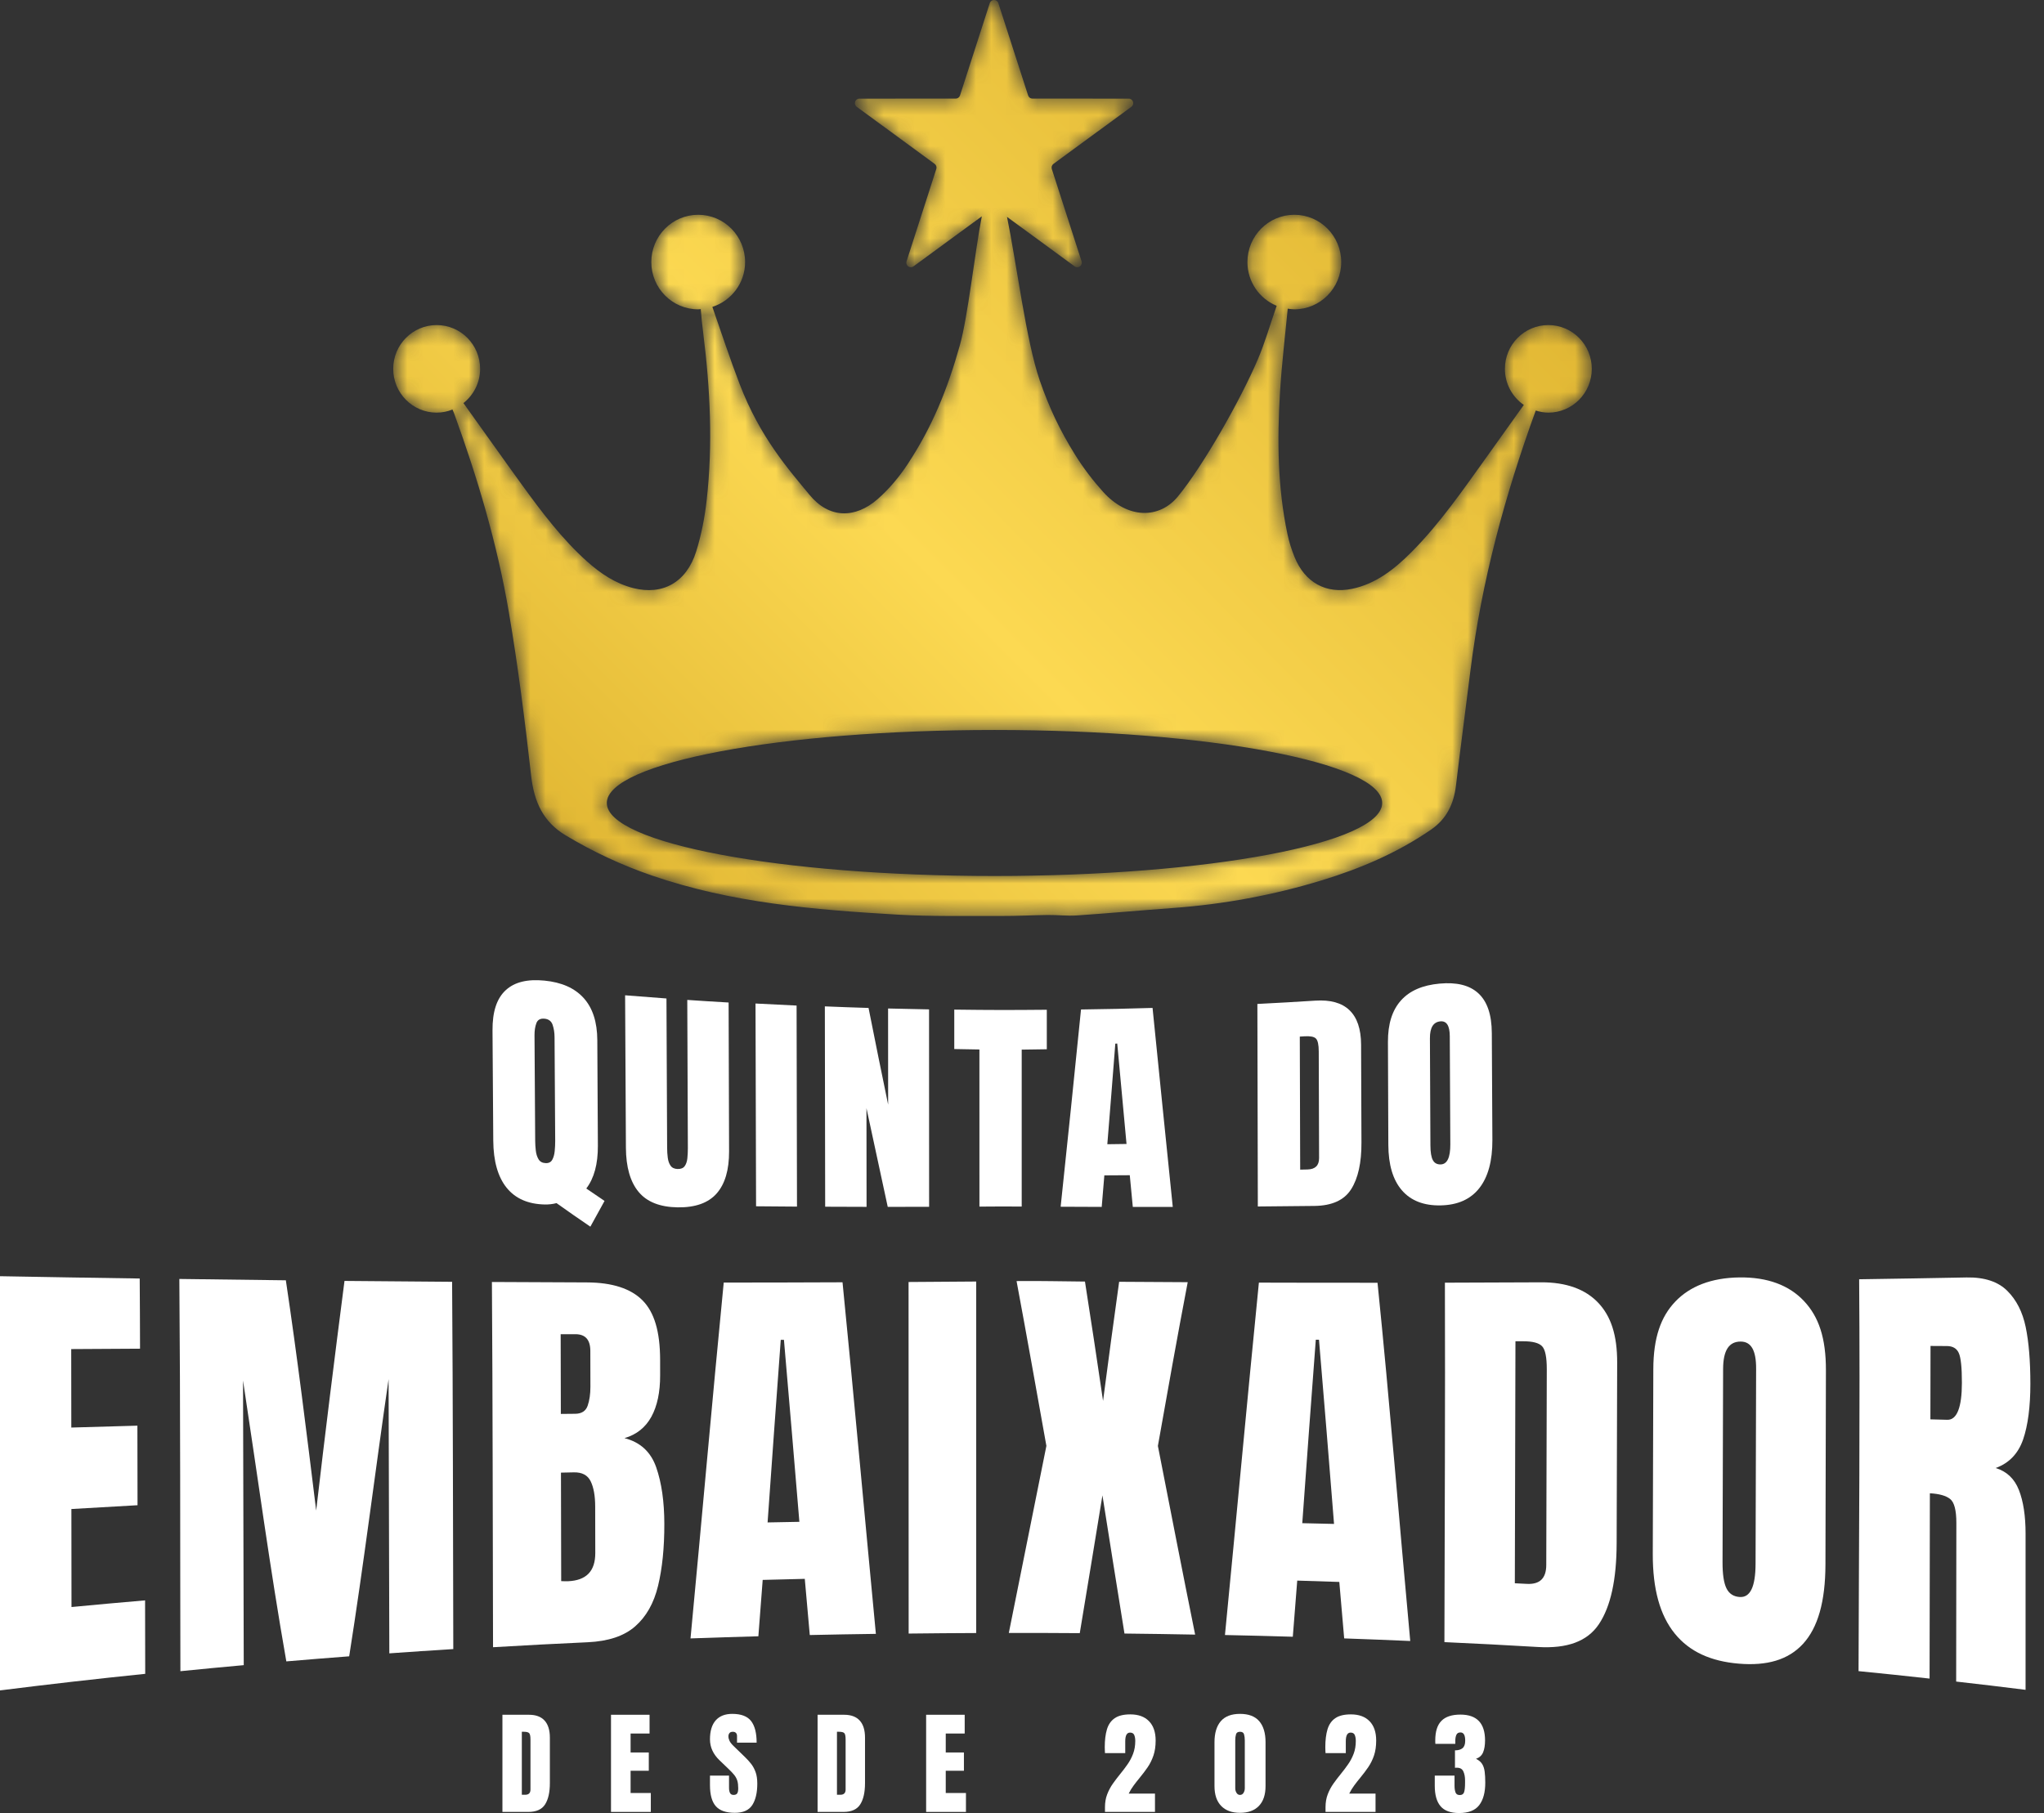
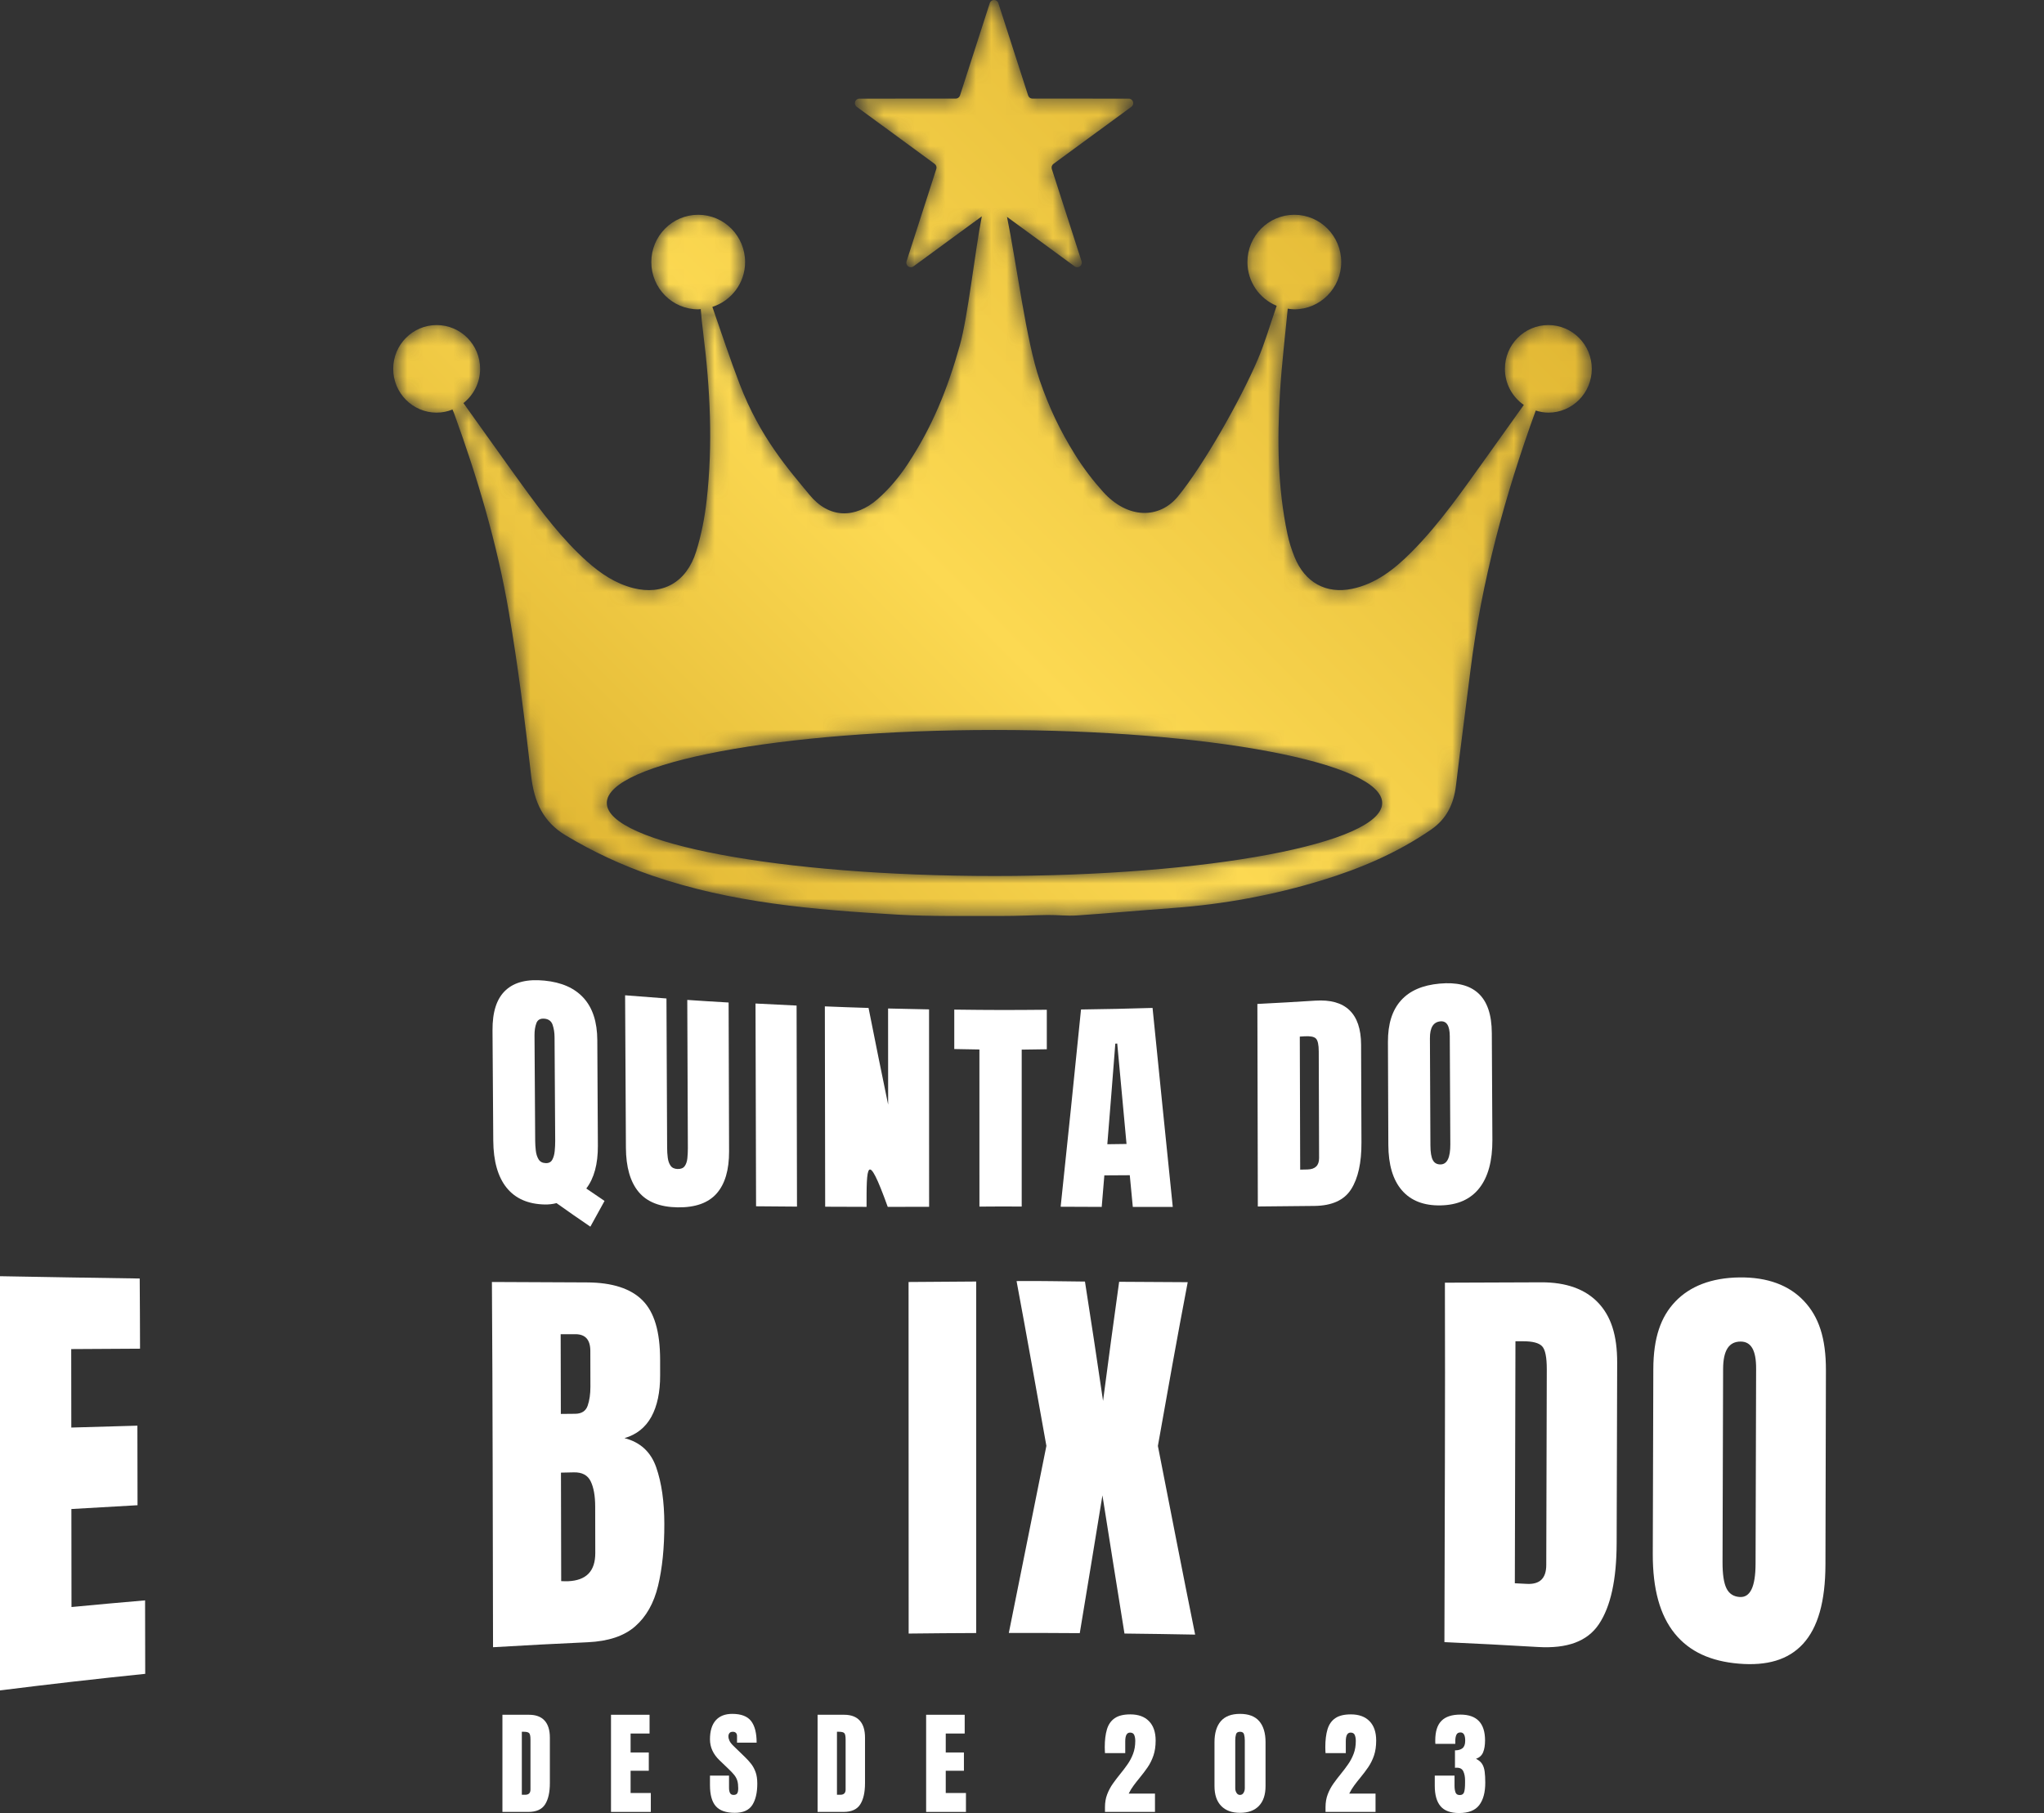
<svg xmlns="http://www.w3.org/2000/svg" width="133" height="118" viewBox="0 0 133 118" fill="none">
  <rect x="0" y="0" width="133" height="118" fill="#333333" stroke="none" />
  <path d="M33.955 116.811H34.171C34.402 116.811 34.517 116.698 34.517 116.473V113.21C34.517 112.999 34.489 112.863 34.433 112.802C34.378 112.741 34.264 112.711 34.093 112.711H33.955V116.811ZM32.692 117.928V111.604H34.417C34.869 111.604 35.208 111.73 35.437 111.983C35.665 112.236 35.779 112.605 35.779 113.091V116.053C35.779 116.652 35.675 117.113 35.467 117.439C35.259 117.765 34.895 117.928 34.375 117.928H32.692Z" fill="white" />
  <path d="M39.757 117.928V111.604H42.266V112.825H41.032V114.058H42.216V115.248H41.032V116.696H42.348V117.928H39.757Z" fill="white" />
  <path d="M47.815 117.986C47.242 117.986 46.829 117.842 46.576 117.554C46.323 117.267 46.197 116.809 46.197 116.181V115.564H47.437V116.355C47.437 116.5 47.458 116.615 47.502 116.697C47.546 116.78 47.623 116.821 47.732 116.821C47.846 116.821 47.925 116.787 47.969 116.721C48.014 116.654 48.035 116.543 48.035 116.39C48.035 116.196 48.016 116.034 47.978 115.903C47.94 115.773 47.874 115.648 47.781 115.529C47.687 115.411 47.557 115.273 47.39 115.115L46.827 114.575C46.406 114.175 46.197 113.718 46.197 113.203C46.197 112.664 46.321 112.253 46.569 111.97C46.817 111.688 47.176 111.546 47.646 111.546C48.222 111.546 48.63 111.701 48.871 112.01C49.112 112.318 49.233 112.788 49.233 113.419H47.957V112.983C47.957 112.897 47.932 112.83 47.884 112.782C47.835 112.734 47.769 112.711 47.686 112.711C47.587 112.711 47.513 112.738 47.467 112.794C47.42 112.851 47.397 112.923 47.397 113.012C47.397 113.101 47.42 113.197 47.468 113.3C47.516 113.402 47.61 113.522 47.75 113.655L48.474 114.356C48.618 114.495 48.752 114.642 48.873 114.797C48.994 114.951 49.091 115.13 49.165 115.335C49.239 115.54 49.276 115.79 49.276 116.084C49.276 116.679 49.166 117.144 48.95 117.481C48.732 117.817 48.354 117.986 47.815 117.986Z" fill="white" />
  <path d="M54.46 116.811H54.678C54.908 116.811 55.023 116.698 55.023 116.473V113.21C55.023 112.999 54.995 112.863 54.94 112.802C54.884 112.741 54.77 112.711 54.599 112.711H54.46V116.811ZM53.199 117.928V111.604H54.924C55.375 111.604 55.715 111.73 55.943 111.983C56.172 112.236 56.285 112.605 56.285 113.091V116.053C56.285 116.652 56.181 117.113 55.973 117.439C55.766 117.765 55.401 117.928 54.881 117.928H53.199Z" fill="white" />
  <path d="M60.262 117.928V111.604H62.771V112.825H61.538V114.058H62.721V115.248H61.538V116.696H62.853V117.928H60.262Z" fill="white" />
  <path d="M71.899 117.928V117.626C71.899 117.313 71.947 117.031 72.044 116.78C72.14 116.53 72.263 116.298 72.416 116.083C72.568 115.868 72.728 115.658 72.896 115.452C73.061 115.251 73.217 115.045 73.366 114.832C73.514 114.62 73.636 114.39 73.729 114.142C73.823 113.895 73.87 113.616 73.87 113.307C73.87 113.159 73.848 113.031 73.804 112.924C73.76 112.818 73.669 112.764 73.531 112.764C73.322 112.764 73.218 112.952 73.218 113.329V114.101H71.899C71.897 114.046 71.894 113.984 71.89 113.914C71.887 113.845 71.885 113.778 71.885 113.713C71.885 113.258 71.932 112.872 72.027 112.554C72.122 112.237 72.29 111.995 72.532 111.828C72.772 111.662 73.112 111.579 73.549 111.579C74.069 111.579 74.474 111.726 74.762 112.02C75.051 112.315 75.196 112.736 75.196 113.282C75.196 113.653 75.148 113.978 75.053 114.257C74.958 114.537 74.833 114.791 74.676 115.02C74.519 115.248 74.346 115.477 74.159 115.704C74.026 115.864 73.897 116.029 73.772 116.197C73.647 116.364 73.538 116.543 73.442 116.735H75.153V117.928H71.899Z" fill="white" />
  <path d="M80.686 116.821C80.783 116.821 80.859 116.777 80.914 116.688C80.969 116.6 80.997 116.5 80.997 116.39V113.268C80.997 113.119 80.98 112.989 80.948 112.878C80.916 112.766 80.829 112.711 80.686 112.711C80.543 112.711 80.457 112.766 80.425 112.878C80.392 112.989 80.376 113.119 80.376 113.268V116.39C80.376 116.5 80.404 116.6 80.46 116.688C80.515 116.777 80.591 116.821 80.686 116.821ZM80.686 117.986C80.156 117.986 79.747 117.836 79.459 117.536C79.169 117.237 79.025 116.806 79.025 116.243V113.39C79.025 112.795 79.163 112.34 79.436 112.022C79.711 111.705 80.128 111.546 80.686 111.546C81.247 111.546 81.664 111.705 81.937 112.022C82.21 112.34 82.347 112.795 82.347 113.39V116.243C82.347 116.806 82.203 117.237 81.916 117.536C81.628 117.836 81.219 117.986 80.686 117.986Z" fill="white" />
  <path d="M86.25 117.928V117.626C86.25 117.313 86.298 117.031 86.394 116.78C86.49 116.53 86.614 116.298 86.766 116.083C86.918 115.868 87.079 115.658 87.248 115.452C87.412 115.251 87.568 115.045 87.716 114.832C87.865 114.62 87.986 114.39 88.08 114.142C88.174 113.895 88.22 113.616 88.22 113.307C88.22 113.159 88.198 113.031 88.154 112.924C88.111 112.818 88.02 112.764 87.882 112.764C87.673 112.764 87.569 112.952 87.569 113.329V114.101H86.25C86.247 114.046 86.244 113.984 86.241 113.914C86.237 113.845 86.236 113.778 86.236 113.713C86.236 113.258 86.283 112.872 86.378 112.554C86.473 112.237 86.641 111.995 86.882 111.828C87.123 111.662 87.463 111.579 87.9 111.579C88.42 111.579 88.825 111.726 89.113 112.02C89.402 112.315 89.546 112.736 89.546 113.282C89.546 113.653 89.499 113.978 89.404 114.257C89.309 114.537 89.183 114.791 89.026 115.02C88.869 115.248 88.697 115.477 88.509 115.704C88.376 115.864 88.247 116.029 88.122 116.197C87.998 116.364 87.888 116.543 87.793 116.735H89.504V117.928H86.25Z" fill="white" />
  <path d="M94.943 118C94.39 118 93.987 117.853 93.736 117.558C93.484 117.263 93.358 116.819 93.358 116.225V115.564H94.644V116.229C94.644 116.396 94.665 116.538 94.707 116.655C94.748 116.771 94.841 116.829 94.986 116.829C95.134 116.829 95.228 116.765 95.268 116.639C95.309 116.514 95.329 116.308 95.329 116.024V115.865C95.329 115.647 95.292 115.457 95.22 115.294C95.148 115.131 95.005 115.05 94.794 115.05C94.768 115.05 94.745 115.051 94.725 115.052C94.704 115.053 94.687 115.054 94.673 115.057V113.921C94.889 113.921 95.054 113.873 95.168 113.776C95.282 113.679 95.339 113.517 95.339 113.289C95.339 112.932 95.237 112.754 95.033 112.754C94.9 112.754 94.81 112.805 94.764 112.91C94.717 113.014 94.694 113.146 94.694 113.307V113.497H93.397C93.394 113.469 93.393 113.434 93.391 113.393C93.39 113.353 93.39 113.313 93.39 113.274C93.39 112.695 93.524 112.27 93.792 111.999C94.061 111.728 94.472 111.593 95.026 111.593C96.095 111.593 96.63 112.153 96.63 113.274C96.63 113.586 96.588 113.843 96.505 114.045C96.422 114.248 96.267 114.39 96.041 114.472C96.22 114.557 96.352 114.668 96.437 114.802C96.523 114.936 96.578 115.102 96.605 115.302C96.631 115.5 96.644 115.741 96.644 116.024C96.644 116.656 96.513 117.143 96.25 117.486C95.987 117.829 95.552 118 94.943 118Z" fill="white" />
  <path d="M35.507 75.701C35.705 75.71 35.847 75.637 35.933 75.486C36.018 75.333 36.072 75.144 36.094 74.917C36.116 74.691 36.127 74.472 36.126 74.261C36.109 71.518 36.101 70.129 36.084 67.508C36.083 67.21 36.04 66.941 35.958 66.7C35.875 66.459 35.7 66.327 35.433 66.301C35.16 66.274 34.983 66.371 34.901 66.592C34.819 66.812 34.778 67.075 34.78 67.379C34.798 70.04 34.807 71.458 34.824 74.253C34.825 74.449 34.838 74.658 34.863 74.881C34.888 75.103 34.948 75.294 35.043 75.452C35.138 75.609 35.293 75.693 35.507 75.701ZM38.414 79.837C37.533 79.236 37.093 78.93 36.212 78.304C35.962 78.37 35.703 78.399 35.437 78.393C34.362 78.368 33.538 78.011 32.967 77.305C32.396 76.6 32.105 75.571 32.096 74.232C32.077 71.312 32.066 69.826 32.047 67.07C32.038 65.845 32.323 64.985 32.903 64.449C33.482 63.912 34.325 63.713 35.432 63.823C36.538 63.932 37.386 64.302 37.975 64.952C38.563 65.603 38.86 66.509 38.866 67.702C38.881 70.383 38.888 71.79 38.903 74.573C38.908 75.762 38.658 76.685 38.149 77.353C38.624 77.679 38.862 77.841 39.337 78.161C38.967 78.832 38.783 79.168 38.414 79.837Z" fill="white" />
  <path d="M44.099 78.579C42.95 78.563 42.102 78.232 41.556 77.577C41.01 76.922 40.733 75.957 40.727 74.694C40.71 71.389 40.693 68.083 40.675 64.778C41.752 64.865 42.29 64.907 43.366 64.985C43.381 68.22 43.395 71.455 43.409 74.69C43.409 74.918 43.423 75.137 43.45 75.347C43.477 75.558 43.538 75.732 43.633 75.868C43.728 76.005 43.88 76.077 44.089 76.083C44.303 76.089 44.457 76.027 44.55 75.899C44.644 75.771 44.702 75.602 44.725 75.393C44.747 75.183 44.758 74.965 44.758 74.74C44.745 71.519 44.733 68.299 44.72 65.079C45.797 65.152 46.334 65.186 47.41 65.248C47.421 68.477 47.431 71.705 47.44 74.933C47.444 76.145 47.175 77.057 46.634 77.673C46.092 78.29 45.248 78.595 44.099 78.579Z" fill="white" />
  <path d="M49.196 78.51C49.184 74.111 49.172 69.712 49.16 65.313C50.229 65.371 50.764 65.398 51.833 65.446C51.842 69.808 51.85 74.169 51.859 78.531C50.794 78.524 50.261 78.52 49.196 78.51Z" fill="white" />
-   <path d="M53.693 78.538C53.686 74.191 53.679 69.845 53.672 65.499C54.81 65.545 55.378 65.566 56.515 65.601C57.026 68.171 57.281 69.425 57.79 71.895C57.788 69.438 57.788 68.204 57.786 65.637C58.853 65.665 59.386 65.677 60.452 65.695C60.453 69.977 60.454 74.26 60.456 78.544C59.379 78.547 58.841 78.548 57.764 78.548C57.211 75.983 56.934 74.717 56.38 72.127C56.382 74.701 56.383 75.97 56.386 78.547C55.309 78.544 54.771 78.542 53.693 78.538Z" fill="white" />
+   <path d="M53.693 78.538C53.686 74.191 53.679 69.845 53.672 65.499C54.81 65.545 55.378 65.566 56.515 65.601C57.026 68.171 57.281 69.425 57.79 71.895C57.788 69.438 57.788 68.204 57.786 65.637C58.853 65.665 59.386 65.677 60.452 65.695C60.453 69.977 60.454 74.26 60.456 78.544C59.379 78.547 58.841 78.548 57.764 78.548C56.382 74.701 56.383 75.97 56.386 78.547C55.309 78.544 54.771 78.542 53.693 78.538Z" fill="white" />
  <path d="M63.73 78.531C63.73 75.123 63.73 71.713 63.729 68.305C63.075 68.295 62.748 68.289 62.093 68.276C62.093 67.267 62.093 66.755 62.093 65.71C64.505 65.741 65.709 65.741 68.114 65.719C68.114 66.768 68.114 67.28 68.114 68.29C67.461 68.301 67.135 68.306 66.481 68.314C66.481 71.718 66.481 75.123 66.481 78.527C65.381 78.518 64.831 78.524 63.73 78.531Z" fill="white" />
  <path d="M72.052 74.471C72.552 74.465 72.802 74.462 73.301 74.454C73.059 71.865 72.938 70.582 72.697 67.919C72.647 67.92 72.622 67.921 72.572 67.923C72.365 70.599 72.26 71.888 72.052 74.471ZM69.015 78.539C69.466 74.26 69.913 69.982 70.34 65.701C72.204 65.675 73.134 65.654 74.995 65.6C75.428 69.918 75.869 74.234 76.31 78.55C75.27 78.553 74.75 78.553 73.71 78.553C73.631 77.724 73.591 77.311 73.513 76.488C72.851 76.493 72.52 76.495 71.858 76.498C71.79 77.317 71.755 77.726 71.687 78.55C70.618 78.547 70.084 78.545 69.015 78.539Z" fill="white" />
  <path d="M84.601 76.125C84.792 76.121 84.887 76.119 85.077 76.114C85.581 76.102 85.832 75.855 85.831 75.372C85.822 72.576 85.818 71.164 85.809 68.431C85.808 67.989 85.746 67.71 85.623 67.59C85.502 67.471 85.253 67.424 84.88 67.447C84.758 67.455 84.698 67.458 84.576 67.466C84.585 70.352 84.593 73.239 84.601 76.125ZM81.845 78.523C81.835 74.129 81.826 69.735 81.816 65.341C83.322 65.264 84.075 65.221 85.581 65.126C86.566 65.063 87.308 65.266 87.808 65.748C88.308 66.229 88.56 66.972 88.564 67.995C88.574 70.489 88.578 71.789 88.588 74.368C88.593 75.673 88.37 76.687 87.917 77.4C87.464 78.114 86.668 78.473 85.528 78.487C84.055 78.504 83.319 78.512 81.845 78.523Z" fill="white" />
  <path d="M93.751 75.785C94.168 75.769 94.374 75.332 94.37 74.472C94.356 71.613 94.349 70.162 94.335 67.44C94.332 66.754 94.128 66.438 93.724 66.474C93.267 66.516 93.04 66.877 93.043 67.576C93.056 70.283 93.062 71.718 93.075 74.548C93.077 74.999 93.131 75.32 93.236 75.511C93.34 75.702 93.512 75.794 93.751 75.785ZM93.74 78.452C92.643 78.474 91.802 78.145 91.219 77.47C90.636 76.796 90.343 75.812 90.337 74.51C90.327 71.802 90.322 70.433 90.311 67.82C90.306 66.642 90.589 65.748 91.16 65.112C91.73 64.475 92.567 64.118 93.672 64.017C94.777 63.916 95.617 64.117 96.194 64.648C96.771 65.18 97.063 66.029 97.07 67.235C97.085 69.915 97.092 71.355 97.107 74.191C97.113 75.554 96.829 76.607 96.252 77.335C95.676 78.063 94.838 78.43 93.74 78.452Z" fill="white" />
  <path d="M0 110.019C0 101.033 0 92.047 0 83.061C3.03 83.117 6.061 83.167 9.091 83.211C9.103 85.186 9.109 85.918 9.112 87.778C7.321 87.787 6.426 87.793 4.634 87.804C4.636 89.711 4.638 90.762 4.64 92.911C6.36 92.859 7.221 92.835 8.94 92.788C8.944 94.816 8.946 95.876 8.949 97.966C7.228 98.061 6.367 98.11 4.645 98.213C4.648 100.819 4.649 102.142 4.652 104.592C6.568 104.41 7.526 104.324 9.44 104.159C9.444 106.197 9.446 107.18 9.449 108.94C6.297 109.263 3.145 109.623 0 110.019Z" fill="white" />
-   <path d="M11.738 108.768C11.717 100.259 11.742 91.749 11.67 83.24C14.441 83.279 15.827 83.297 18.6 83.327C19.345 88.311 19.959 93.311 20.573 98.313C21.151 93.325 21.773 88.346 22.416 83.368C25.216 83.394 26.617 83.406 29.418 83.425C29.475 91.393 29.474 99.361 29.495 107.329C27.831 107.433 26.998 107.489 25.333 107.607C25.315 101.659 25.302 95.711 25.285 89.763C24.41 95.772 23.67 101.802 22.721 107.8C21.085 107.925 20.268 107.991 18.631 108.13C17.563 102.059 16.744 95.945 15.814 89.85C15.829 96.025 15.842 102.2 15.86 108.375C14.212 108.525 13.387 108.603 11.738 108.768Z" fill="white" />
  <path d="M36.968 102.913C38.147 102.86 38.737 102.261 38.734 101.078C38.732 99.878 38.731 99.269 38.728 98.049C38.727 97.355 38.629 96.808 38.434 96.409C38.24 96.01 37.876 95.816 37.341 95.827C37.005 95.834 36.837 95.838 36.501 95.845C36.507 98.701 36.51 100.159 36.516 102.906C36.705 102.916 36.856 102.918 36.968 102.913ZM36.493 92.024C36.866 92.02 37.052 92.018 37.424 92.015C37.846 92.012 38.117 91.836 38.238 91.49C38.358 91.145 38.417 90.734 38.417 90.26C38.415 89.31 38.414 88.841 38.412 87.925C38.411 87.191 38.086 86.835 37.439 86.835C37.056 86.835 36.865 86.835 36.482 86.835C36.487 88.818 36.489 89.876 36.493 92.024ZM32.081 107.208C32.061 99.285 32.062 91.361 32.008 83.437C34.478 83.452 35.714 83.457 38.184 83.465C39.841 83.47 41.05 83.867 41.81 84.635C42.569 85.403 42.95 86.642 42.953 88.508C42.954 88.909 42.954 89.111 42.954 89.517C42.956 90.608 42.766 91.51 42.384 92.208C42.001 92.905 41.417 93.371 40.634 93.6C41.66 93.862 42.348 94.494 42.698 95.498C43.049 96.502 43.225 97.732 43.227 99.175C43.23 100.727 43.094 102.071 42.82 103.208C42.546 104.346 42.048 105.22 41.326 105.853C40.604 106.485 39.576 106.822 38.242 106.884C35.778 106.999 34.546 107.064 32.081 107.208Z" fill="white" />
-   <path d="M49.946 99.086C50.773 99.069 51.187 99.062 52.014 99.047C51.683 95.099 51.355 91.15 51.01 87.202C50.927 87.202 50.886 87.202 50.803 87.201C50.508 91.162 50.227 95.124 49.946 99.086ZM44.931 106.635C45.663 98.916 46.337 91.192 47.092 83.475C50.184 83.473 51.73 83.47 54.822 83.457C55.58 91.081 56.265 98.712 56.992 106.339C55.271 106.363 54.411 106.378 52.691 106.415C52.561 104.977 52.496 104.242 52.366 102.758C51.27 102.783 50.722 102.797 49.627 102.827C49.515 104.321 49.459 105.061 49.346 106.496C47.58 106.545 46.697 106.572 44.931 106.635Z" fill="white" />
  <path d="M59.125 106.319C59.123 98.692 59.124 91.065 59.119 83.438C60.88 83.428 61.76 83.422 63.52 83.407C63.52 91.033 63.52 98.659 63.52 106.284C61.761 106.292 60.883 106.299 59.125 106.319Z" fill="white" />
  <path d="M65.642 106.28C66.457 102.221 67.274 98.163 68.087 94.104C67.446 90.528 66.813 86.949 66.146 83.377C67.927 83.362 68.817 83.395 70.597 83.409C71.068 86.401 71.303 88.011 71.774 91.176C72.193 88.008 72.404 86.404 72.821 83.424C74.606 83.436 75.499 83.442 77.283 83.45C76.604 86.996 75.972 90.552 75.342 94.107C76.145 98.202 76.939 102.298 77.766 106.387C75.927 106.353 75.008 106.339 73.168 106.318C72.683 103.321 72.208 100.322 71.734 97.324C71.247 100.314 70.756 103.303 70.259 106.292C68.413 106.28 67.489 106.276 65.642 106.28Z" fill="white" />
-   <path d="M84.737 99.135C85.563 99.153 85.977 99.163 86.804 99.183C86.483 95.187 86.166 91.19 85.825 87.196C85.742 87.196 85.7 87.196 85.617 87.196C85.312 91.175 85.026 95.155 84.737 99.135ZM79.706 106.414C80.452 98.77 81.153 91.121 81.914 83.478C85.001 83.487 86.545 83.488 89.633 83.487C90.425 91.251 91.044 99.031 91.762 106.803C90.043 106.729 89.183 106.695 87.464 106.634C87.337 105.204 87.274 104.463 87.147 102.959C86.052 102.922 85.505 102.905 84.409 102.872C84.294 104.363 84.236 105.098 84.121 106.526C82.355 106.475 81.472 106.452 79.706 106.414Z" fill="white" />
  <path d="M98.568 103.046C98.883 103.061 99.04 103.069 99.356 103.085C100.191 103.127 100.61 102.727 100.613 101.858C100.624 97.612 100.635 93.366 100.647 89.12C100.648 88.336 100.549 87.845 100.347 87.625C100.144 87.404 99.733 87.295 99.112 87.295C98.91 87.295 98.809 87.295 98.608 87.294C98.593 92.545 98.581 97.796 98.568 103.046ZM93.986 106.876C94.003 99.078 94.042 91.279 94.018 83.482C96.521 83.476 97.773 83.472 100.277 83.459C101.915 83.451 103.151 83.906 103.985 84.781C104.819 85.657 105.232 86.884 105.227 88.697C105.215 92.609 105.204 96.522 105.193 100.434C105.186 102.821 104.804 104.554 104.046 105.696C103.288 106.838 101.966 107.304 100.081 107.194C97.642 107.052 96.423 106.989 93.986 106.876Z" fill="white" />
  <path d="M113.19 103.939C113.88 103.989 114.228 103.291 114.232 101.771C114.244 97.538 114.255 93.305 114.268 89.073C114.272 87.875 113.937 87.316 113.264 87.315C112.505 87.313 112.124 87.879 112.12 89.098C112.107 93.287 112.096 97.476 112.083 101.664C112.081 102.46 112.166 103.026 112.338 103.375C112.509 103.723 112.793 103.91 113.19 103.939ZM113.138 108.277C111.317 108.124 109.928 107.499 108.97 106.314C108.012 105.128 107.537 103.431 107.544 101.126C107.556 97.121 107.566 93.116 107.579 89.11C107.585 87.065 108.063 85.704 109.009 84.712C109.955 83.72 111.346 83.163 113.184 83.14C115.022 83.117 116.421 83.655 117.381 84.675C118.341 85.695 118.816 87.073 118.81 89.195C118.799 93.405 118.789 97.616 118.779 101.826C118.773 104.247 118.286 105.936 117.32 106.989C116.353 108.042 114.958 108.43 113.138 108.277Z" fill="white" />
-   <path d="M125.608 92.377C126.049 92.388 126.268 92.394 126.709 92.406C127.339 92.423 127.656 91.584 127.658 90.009C127.659 88.989 127.59 88.355 127.453 88.055C127.315 87.755 127.056 87.607 126.677 87.606C126.252 87.603 126.04 87.602 125.616 87.6C125.613 89.388 125.611 90.368 125.608 92.377ZM120.933 108.764C120.955 100.264 121.036 91.76 120.972 83.26C123.768 83.218 125.167 83.195 127.966 83.142C129.132 83.121 130.014 83.419 130.61 84.012C131.207 84.605 131.606 85.39 131.809 86.37C132.012 87.349 132.113 88.575 132.113 90.083C132.113 91.541 131.956 92.772 131.64 93.688C131.324 94.603 130.73 95.227 129.856 95.545C130.573 95.763 131.077 96.238 131.367 96.975C131.656 97.713 131.801 98.662 131.801 99.808C131.801 103.199 131.801 106.59 131.801 109.981C129.992 109.756 129.09 109.648 127.285 109.443C127.289 106.003 127.294 102.563 127.297 99.122C127.298 98.295 127.163 97.772 126.89 97.558C126.618 97.344 126.18 97.221 125.574 97.189C125.568 101.21 125.563 105.229 125.555 109.249C123.705 109.045 122.781 108.948 120.933 108.764Z" fill="white" />
  <mask id="mask0_8040_505" style="mask-type:luminance" maskUnits="userSpaceOnUse" x="25" y="0" width="79" height="60">
    <path d="M64.71 57.013C50.778 57.013 39.484 54.886 39.484 52.261C39.484 49.637 50.778 47.509 64.71 47.509C78.643 47.509 89.937 49.637 89.937 52.261C89.937 54.886 78.643 57.013 64.71 57.013ZM100.749 21.157C99.188 21.157 97.922 22.432 97.922 24.006C97.922 24.982 98.41 25.842 99.152 26.355C98.343 27.488 97.535 28.623 96.725 29.755C95.189 31.897 93.691 34.074 91.848 35.928C90.731 37.051 89.518 38.002 87.98 38.322C86.287 38.674 84.902 37.914 84.231 36.246C84.038 35.767 83.878 35.264 83.771 34.755C83.129 31.715 83.101 28.629 83.288 25.54C83.397 23.719 83.616 21.905 83.791 20.089C83.933 20.108 84.073 20.132 84.22 20.132C85.905 20.132 87.271 18.755 87.271 17.056C87.271 15.356 85.905 13.979 84.22 13.979C82.534 13.979 81.168 15.356 81.168 17.056C81.168 18.345 81.956 19.445 83.072 19.903C83.065 19.923 83.058 19.944 83.051 19.963C82.648 21.108 82.317 22.284 81.842 23.397C80.746 25.972 78.327 30.261 76.649 32.308C75.442 33.781 73.384 33.793 71.782 32.017C71.112 31.274 70.486 30.456 69.949 29.589C68.953 27.984 68.275 26.558 67.651 24.751C66.772 22.203 66.145 17.129 65.524 14.114L69.924 17.336C70.154 17.505 70.463 17.279 70.375 17.006L68.439 10.997C68.4 10.876 68.444 10.742 68.546 10.667L73.615 6.952C73.845 6.784 73.727 6.418 73.443 6.418L67.177 6.417C67.049 6.417 66.937 6.335 66.898 6.213L64.961 0.204C64.873 -0.068 64.491 -0.068 64.403 0.204L62.466 6.213C62.427 6.335 62.314 6.417 62.187 6.417L55.921 6.418C55.637 6.418 55.519 6.784 55.748 6.952L60.818 10.667C60.92 10.742 60.963 10.876 60.924 10.997L58.989 17.006C58.901 17.279 59.209 17.505 59.439 17.336L63.886 14.079C63.422 16.469 62.98 20.607 62.46 22.459C61.659 25.315 60.681 27.742 59.072 30.192C58.516 31.037 57.849 31.835 57.107 32.484C55.634 33.773 53.941 33.745 52.682 32.216C51.341 30.588 49.468 28.495 48.13 25.005C47.493 23.346 46.938 21.654 46.352 19.974C47.584 19.578 48.482 18.428 48.482 17.056C48.482 15.356 47.116 13.979 45.431 13.979C43.746 13.979 42.38 15.356 42.38 17.056C42.38 18.755 43.746 20.132 45.431 20.132C45.488 20.132 45.541 20.119 45.597 20.115C45.634 20.637 45.693 21.157 45.757 21.675C46.212 25.301 46.392 28.938 45.979 32.578C45.853 33.699 45.632 34.829 45.298 35.897C44.669 37.909 43.114 38.758 41.21 38.276C40.055 37.983 39.075 37.331 38.178 36.524C36.574 35.083 35.259 33.344 33.978 31.577C32.694 29.805 31.433 28.013 30.155 26.235C30.811 25.713 31.24 24.914 31.24 24.006C31.24 22.432 29.974 21.157 28.413 21.157C26.852 21.157 25.586 22.432 25.586 24.006C25.586 25.58 26.852 26.856 28.413 26.856C28.777 26.856 29.123 26.781 29.443 26.654C29.478 26.731 29.514 26.808 29.541 26.885C31.075 31.101 32.357 35.407 33.114 39.865C33.713 43.387 34.159 46.943 34.562 50.499C34.758 52.233 35.37 53.505 36.803 54.366C38.599 55.444 40.467 56.312 42.418 56.983C47.609 58.769 52.987 59.213 58.374 59.526C60.623 59.657 62.882 59.606 65.137 59.616C66.157 59.621 67.177 59.562 68.196 59.551C68.814 59.544 69.433 59.623 70.048 59.582C72.135 59.44 74.219 59.251 76.306 59.098C79.611 58.857 82.86 58.26 86.046 57.283C88.534 56.521 90.926 55.505 93.125 53.989C94.116 53.305 94.592 52.347 94.739 51.116C95.035 48.633 95.366 46.154 95.675 43.671C96.401 37.826 97.93 32.219 99.918 26.749C99.921 26.739 99.925 26.729 99.929 26.72C100.19 26.8 100.462 26.856 100.749 26.856C102.31 26.856 103.575 25.58 103.575 24.006C103.575 22.432 102.31 21.157 100.749 21.157Z" fill="white" />
  </mask>
  <g mask="url(#mask0_8040_505)">
    <path d="M64.71 57.013C50.778 57.013 39.484 54.886 39.484 52.261C39.484 49.637 50.778 47.509 64.71 47.509C78.643 47.509 89.937 49.637 89.937 52.261C89.937 54.886 78.643 57.013 64.71 57.013ZM100.749 21.157C99.188 21.157 97.922 22.432 97.922 24.006C97.922 24.982 98.41 25.842 99.152 26.355C98.343 27.488 97.535 28.623 96.725 29.755C95.189 31.897 93.691 34.074 91.848 35.928C90.731 37.051 89.518 38.002 87.98 38.322C86.287 38.674 84.902 37.914 84.231 36.246C84.038 35.767 83.878 35.264 83.771 34.755C83.129 31.715 83.101 28.629 83.288 25.54C83.397 23.719 83.616 21.905 83.791 20.089C83.933 20.108 84.073 20.132 84.22 20.132C85.905 20.132 87.271 18.755 87.271 17.056C87.271 15.356 85.905 13.979 84.22 13.979C82.534 13.979 81.168 15.356 81.168 17.056C81.168 18.345 81.956 19.445 83.072 19.903C83.065 19.923 83.058 19.944 83.051 19.963C82.648 21.108 82.317 22.284 81.842 23.397C80.746 25.972 78.327 30.261 76.649 32.308C75.442 33.781 73.384 33.793 71.782 32.017C71.112 31.274 70.486 30.456 69.949 29.589C68.953 27.984 68.275 26.558 67.651 24.751C66.772 22.203 66.145 17.129 65.524 14.114L69.924 17.336C70.154 17.505 70.463 17.279 70.375 17.006L68.439 10.997C68.4 10.876 68.444 10.742 68.546 10.667L73.615 6.952C73.845 6.784 73.727 6.418 73.443 6.418L67.177 6.417C67.049 6.417 66.937 6.335 66.898 6.213L64.961 0.204C64.873 -0.068 64.491 -0.068 64.403 0.204L62.466 6.213C62.427 6.335 62.314 6.417 62.187 6.417L55.921 6.418C55.637 6.418 55.519 6.784 55.748 6.952L60.818 10.667C60.92 10.742 60.963 10.876 60.924 10.997L58.989 17.006C58.901 17.279 59.209 17.505 59.439 17.336L63.886 14.079C63.422 16.469 62.98 20.607 62.46 22.459C61.659 25.315 60.681 27.742 59.072 30.192C58.516 31.037 57.849 31.835 57.107 32.484C55.634 33.773 53.941 33.745 52.682 32.216C51.341 30.588 49.468 28.495 48.13 25.005C47.493 23.346 46.938 21.654 46.352 19.974C47.584 19.578 48.482 18.428 48.482 17.056C48.482 15.356 47.116 13.979 45.431 13.979C43.746 13.979 42.38 15.356 42.38 17.056C42.38 18.755 43.746 20.132 45.431 20.132C45.488 20.132 45.541 20.119 45.597 20.115C45.634 20.637 45.693 21.157 45.757 21.675C46.212 25.301 46.392 28.938 45.979 32.578C45.853 33.699 45.632 34.829 45.298 35.897C44.669 37.909 43.114 38.758 41.21 38.276C40.055 37.983 39.075 37.331 38.178 36.524C36.574 35.083 35.259 33.344 33.978 31.577C32.694 29.805 31.433 28.013 30.155 26.235C30.811 25.713 31.24 24.914 31.24 24.006C31.24 22.432 29.974 21.157 28.413 21.157C26.852 21.157 25.586 22.432 25.586 24.006C25.586 25.58 26.852 26.856 28.413 26.856C28.777 26.856 29.123 26.781 29.443 26.654C29.478 26.731 29.514 26.808 29.541 26.885C31.075 31.101 32.357 35.407 33.114 39.865C33.713 43.387 34.159 46.943 34.562 50.499C34.758 52.233 35.37 53.505 36.803 54.366C38.599 55.444 40.467 56.312 42.418 56.983C47.609 58.769 52.987 59.213 58.374 59.526C60.623 59.657 62.882 59.606 65.137 59.616C66.157 59.621 67.177 59.562 68.196 59.551C68.814 59.544 69.433 59.623 70.048 59.582C72.135 59.44 74.219 59.251 76.306 59.098C79.611 58.857 82.86 58.26 86.046 57.283C88.534 56.521 90.926 55.505 93.125 53.989C94.116 53.305 94.592 52.347 94.739 51.116C95.035 48.633 95.366 46.154 95.675 43.671C96.401 37.826 97.93 32.219 99.918 26.749C99.921 26.739 99.925 26.729 99.929 26.72C100.19 26.8 100.462 26.856 100.749 26.856C102.31 26.856 103.575 25.58 103.575 24.006C103.575 22.432 102.31 21.157 100.749 21.157Z" fill="url(#paint0_linear_8040_505)" />
  </g>
  <defs>
    <linearGradient id="paint0_linear_8040_505" x1="40.084" y1="57.885" x2="89.619" y2="8.755" gradientUnits="userSpaceOnUse">
      <stop stop-color="#E2B834" />
      <stop offset="0.42" stop-color="#FCD952" />
      <stop offset="1" stop-color="#E2B834" />
    </linearGradient>
  </defs>
</svg>